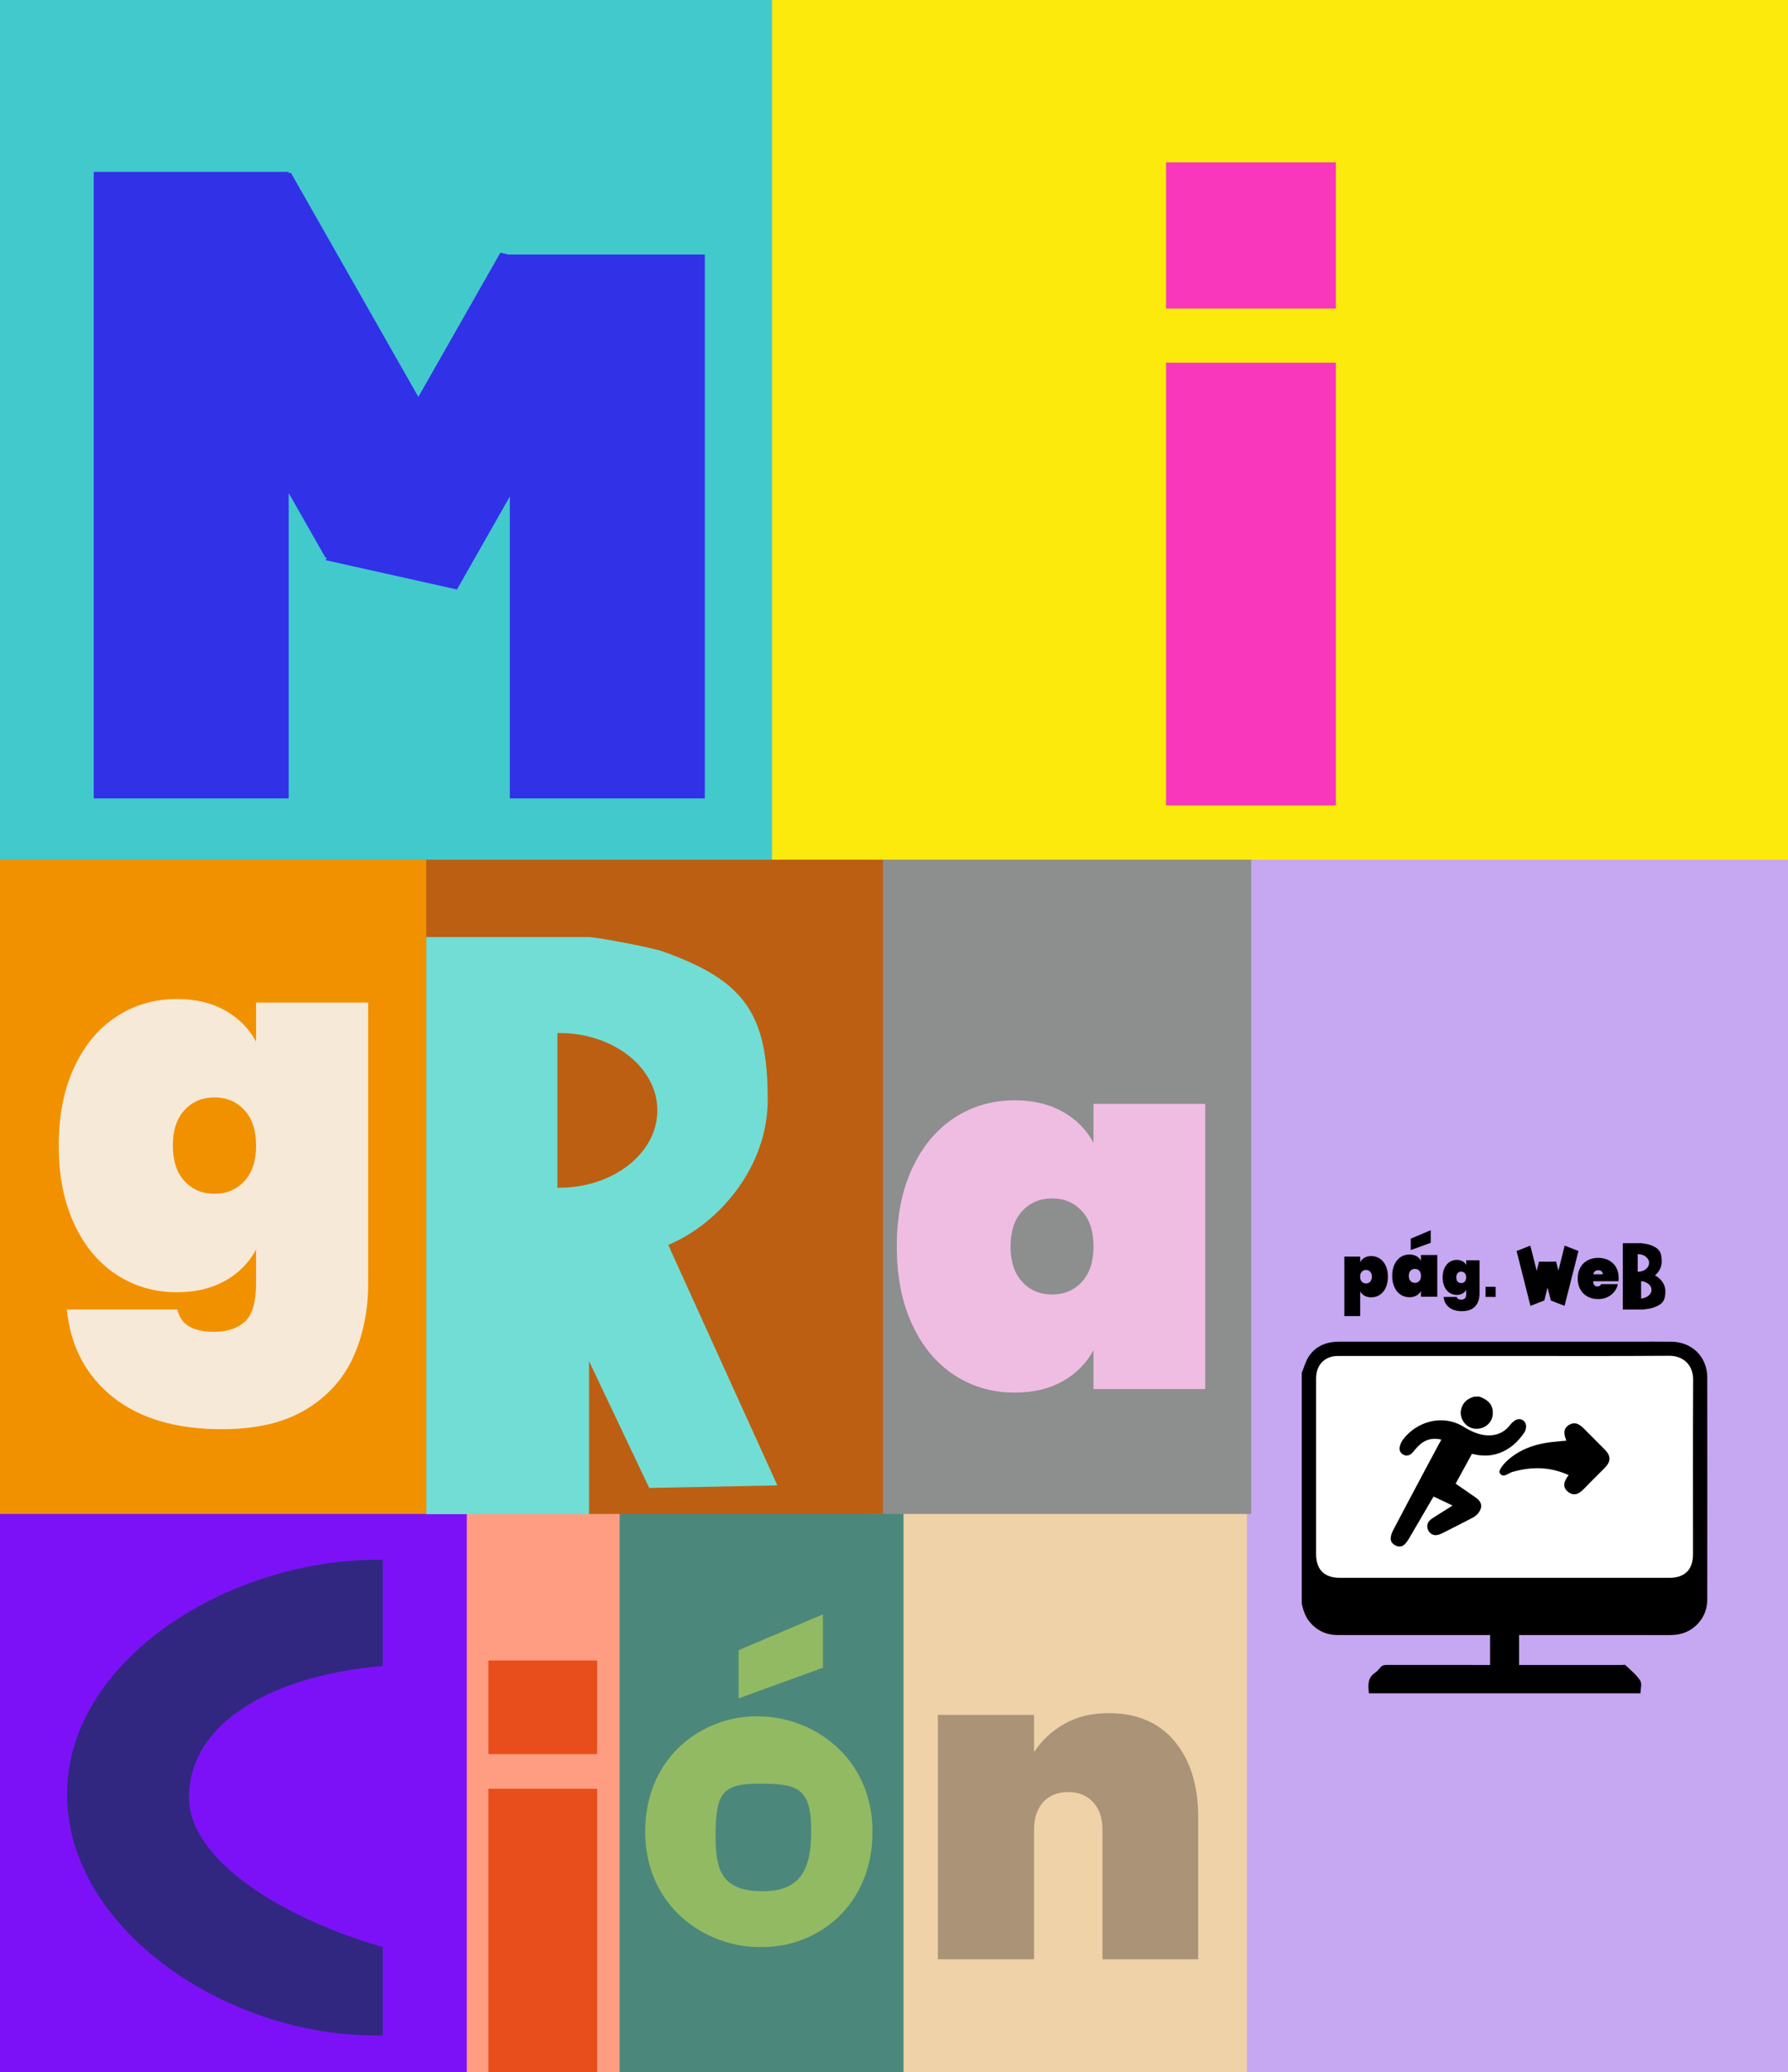
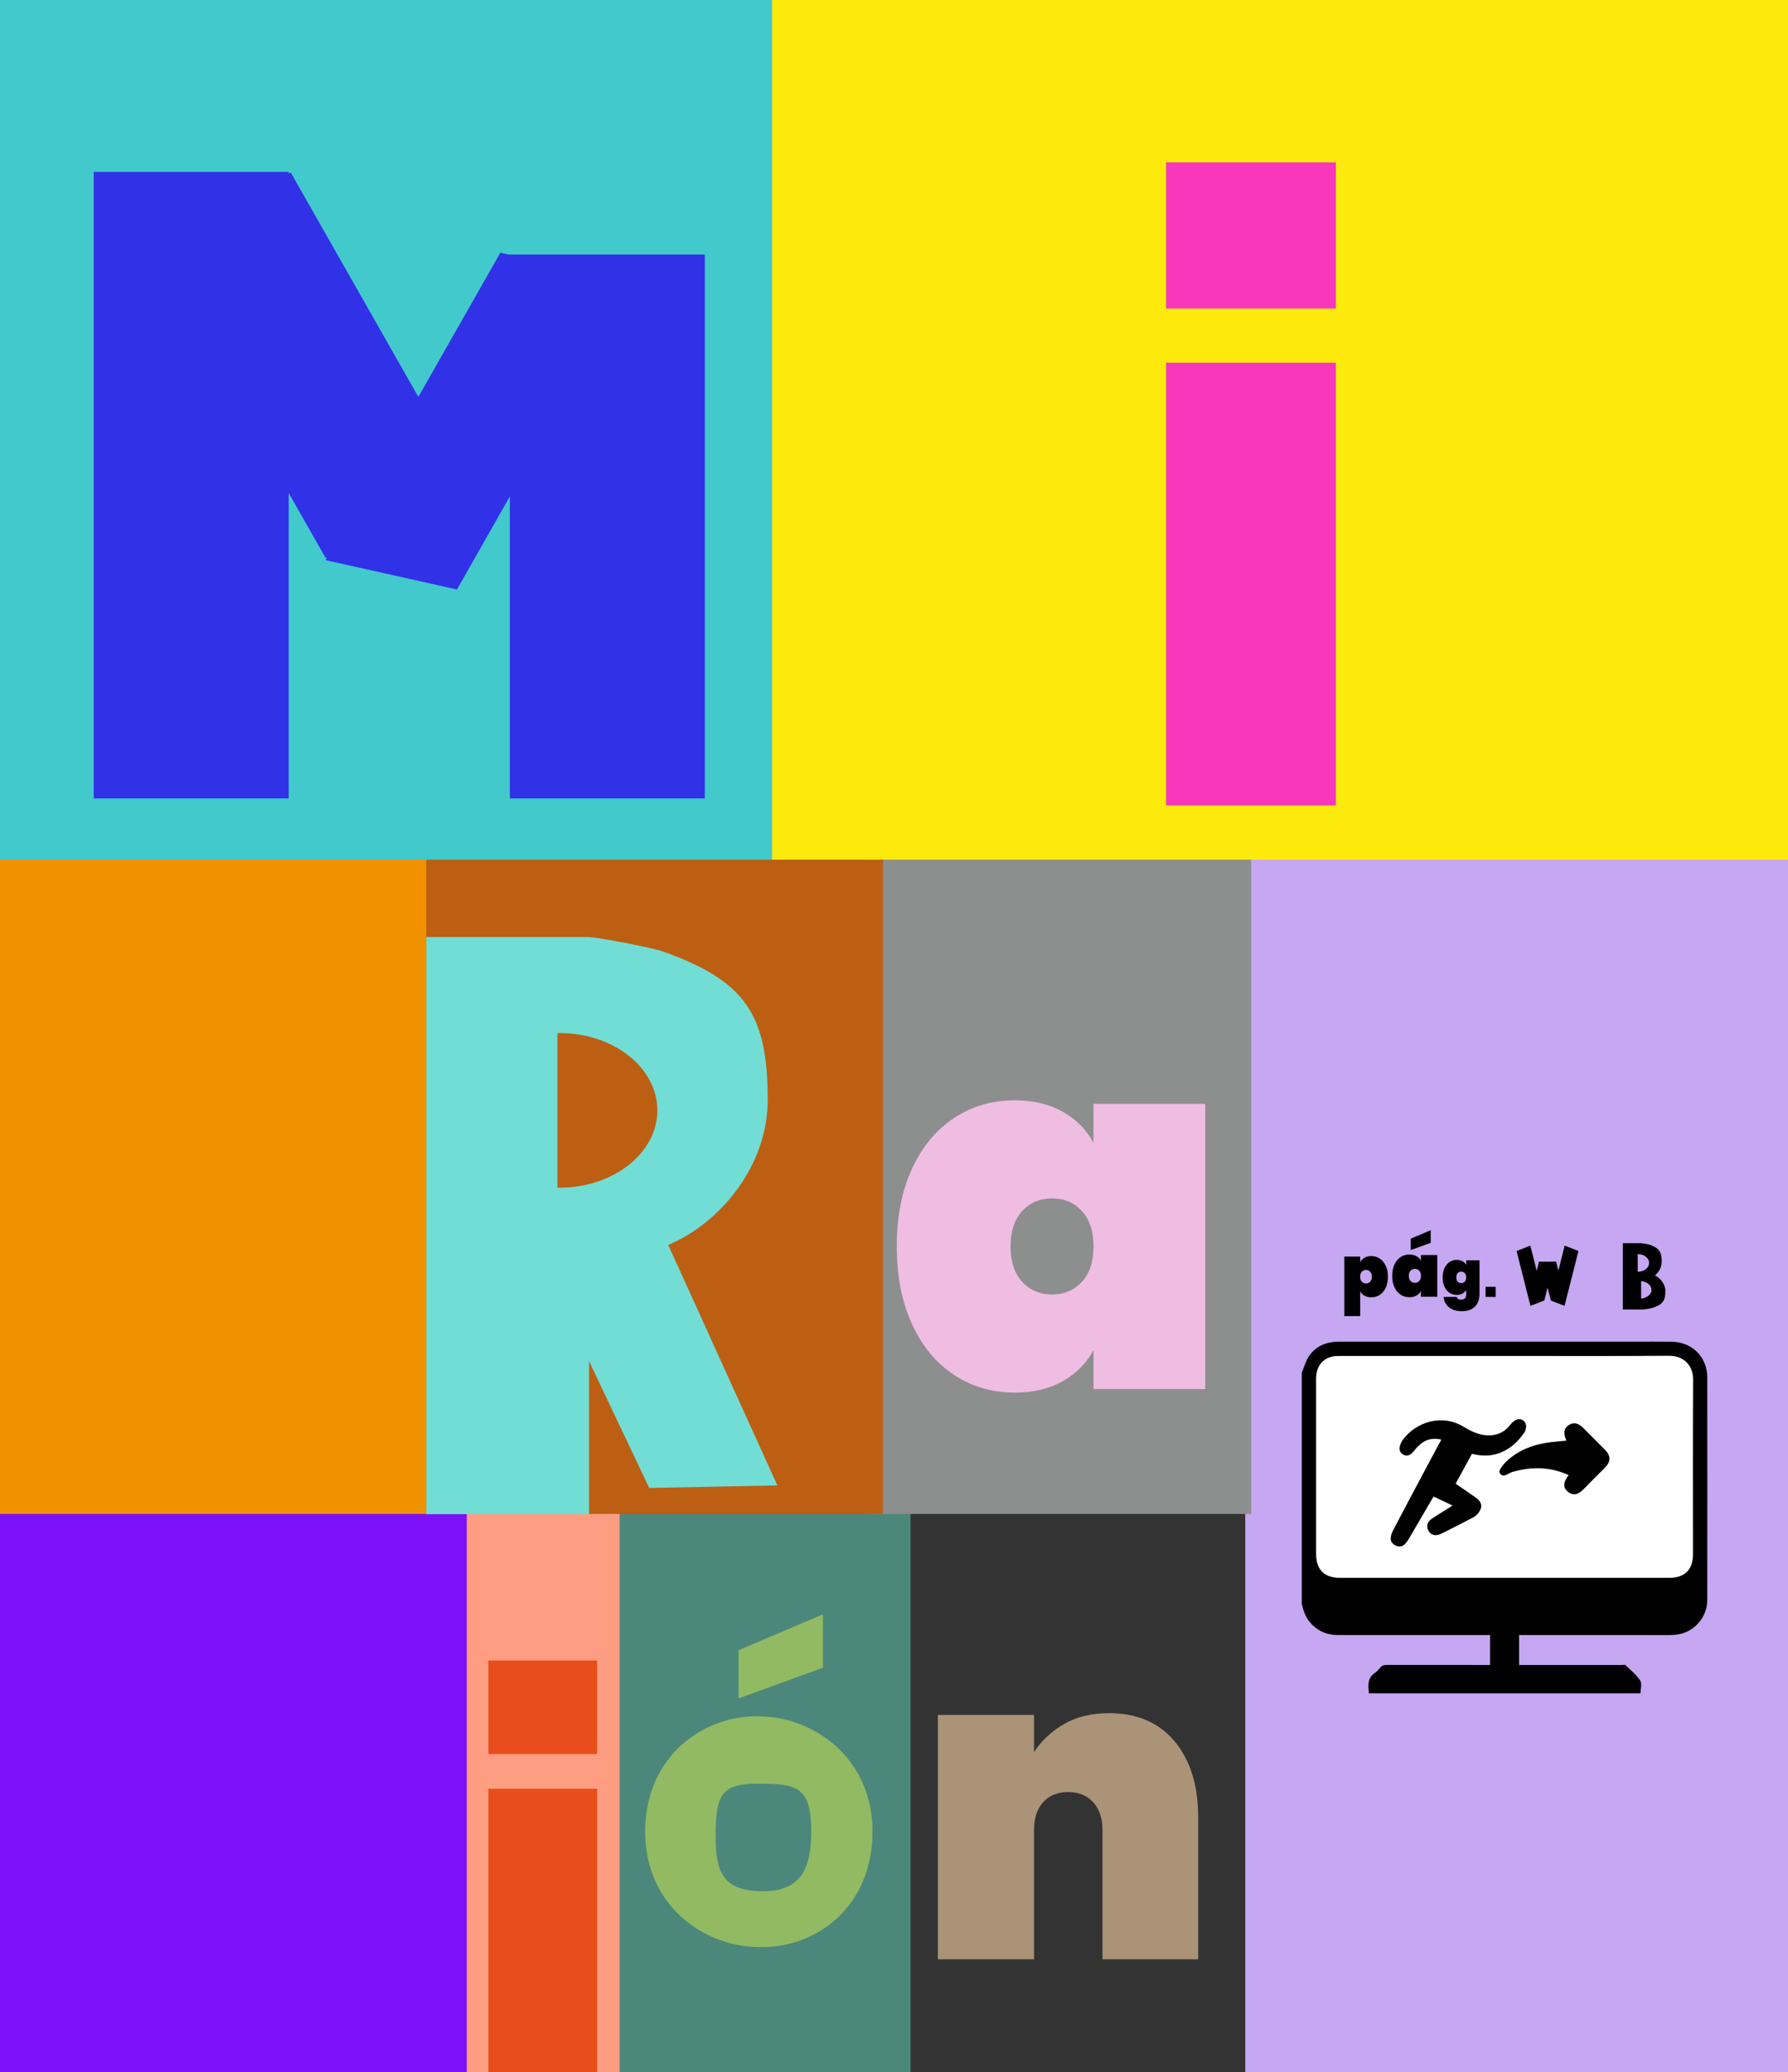
<svg xmlns="http://www.w3.org/2000/svg" id="Capa_1" data-name="Capa 1" version="1.1" viewBox="0 0 535 620">
  <rect x="0" y="0" width="535" height="620" fill="#333333" stroke="none" />
  <defs>
    <style> .cls-1 { fill: #e84e1b; } .cls-1, .cls-2, .cls-3, .cls-4, .cls-5, .cls-6, .cls-7, .cls-8, .cls-9, .cls-10, .cls-11, .cls-12, .cls-13, .cls-14, .cls-15, .cls-16, .cls-17, .cls-18, .cls-19, .cls-20, .cls-21 { stroke-width: 0px; } .cls-2 { fill: #8d8e8e; } .cls-3 { fill: #ff9d83; } .cls-4 { fill: #c6a7f2; } .cls-5 { fill: #7c11f7; } .cls-6 { fill: #42c9cc; } .cls-7 { fill: #000; } .cls-8 { fill: #bc5f13; } .cls-9 { fill: #312780; } .cls-10 { fill: #f837bd; } .cls-11 { fill: #4c877b; } .cls-12 { fill: #fcea0d; } .cls-13 { fill: #f7e9d7; } .cls-14 { fill: #3131e8; } .cls-15 { fill: #efbde2; } .cls-16 { fill: #f29100; } .cls-17 { fill: #aa9377; } .cls-18 { fill: #72ddd5; } .cls-19 { fill: #fff; } .cls-20 { fill: #efd2a8; } .cls-21 { fill: #92ba63; } </style>
  </defs>
  <rect class="cls-4" x="372.6" y="251.77" width="162.4" height="368.23" />
  <rect class="cls-3" x="138.23" y="450.03" width="49.29" height="169.97" />
  <rect class="cls-11" x="185.41" y="450.03" width="87.04" height="169.97" />
-   <rect class="cls-20" x="270.35" y="450.03" width="102.76" height="169.97" />
  <rect class="cls-6" y="0" width="231.23" height="257.23" />
  <rect class="cls-12" x="231.01" y="0" width="303.99" height="257.23" />
  <rect class="cls-5" y="450.43" width="139.67" height="169.57" />
  <rect class="cls-16" y="257.23" width="129.07" height="195.75" />
  <rect class="cls-2" x="259.26" y="257.23" width="115.12" height="195.75" />
  <rect class="cls-8" x="127.53" y="257.23" width="136.68" height="195.75" />
  <path class="cls-18" d="M199.94,372.49c15.38-6.42,29.77-23.49,29.77-43.37,0-25.32-6.4-35.61-31.52-44.48-2.96-1.05-16.92-3.73-21.14-4.2-.27-.03-.35-.03-.62-.04l-.18-.03h-48.69v172.68h48.69v-45.78l18.01,37.94,38.34-.77-32.65-71.93h-.01ZM167.38,355.37c-.2,0-.4,0-.59-.01v-46.26c.2,0,.39-.01.59-.01,16.19,0,29.31,10.36,29.31,23.14s-13.13,23.14-29.31,23.14h0Z" />
  <rect class="cls-19" x="392.43" y="403.85" width="115.57" height="70.4" rx="5.4" ry="5.4" />
  <path class="cls-7" d="M389.52,479.92v-69.2c.71-1.69,1.17-3.55,2.19-5.02,2.16-3.12,5.38-4.27,9.14-4.27,29.34.02,58.68.01,88.02.01,3.75,0,7.5-.04,11.25.01,6.2.08,10.71,4.53,10.72,10.72.04,22.11.02,44.23,0,66.34,0,2.39-.66,4.6-2.14,6.51-2.3,2.97-5.37,4.21-9.08,4.21-14.53-.03-29.06-.01-43.59-.01h-1.49v8.95h30.87c.32,0,.76-.13.93.03,1.54,1.49,3.28,2.86,4.43,4.62.59.9.1,2.51.1,3.83h-81.27c-.26-2.36-.48-4.61,1.84-6.15.61-.41,1.11-1.01,1.59-1.58.5-.6,1.09-.77,1.86-.76,9.87.02,19.74.01,29.62.01h1.35v-8.95h-44.56c-.79,0-1.58,0-2.37-.08-2.71-.28-4.94-1.48-6.77-3.5-1.49-1.64-2.16-3.63-2.64-5.72h0ZM450.24,405.72h-49.28c-.78,0-1.59,0-2.35.18-3.06.73-4.81,3.14-4.81,6.59v52.48c0,4.7,2.44,7.13,7.17,7.13h98.45c4.72,0,7.16-2.43,7.16-7.14,0-17.38-.05-34.75.04-52.13.02-4.22-2.75-7.2-7.21-7.17-16.39.12-32.78.05-49.17.05h0Z" />
  <g>
    <path class="cls-7" d="M495.21,381.6c1.14-.96,2.01-2.44,2.01-4.09,0-2.88-.73-4.06-3.6-5.07-.33-.12-1.92-.4-2.4-.46h-5.65v19.84h6.17c.53-.05,2.27-.33,2.64-.46,3.13-1.01,3.93-2.19,3.93-5.07,0-2.02-1.41-3.78-3.08-4.66v-.02ZM490.02,375.24h.07c1.84,0,3.35,1.18,3.35,2.64s-1.49,2.64-3.35,2.64h-.07v-5.29.02ZM491.05,388.53v-5.22c1.76.18,3.12,1.29,3.12,2.62s-1.36,2.42-3.12,2.62v-.02Z" />
    <polygon class="cls-7" points="468.18 372.7 466.3 380.18 465.61 377.46 462.91 377.52 460.5 377.49 459.81 380.24 457.9 372.7 453.79 374.31 457.94 390.73 462.05 389.12 462.08 389.12 463.06 385.25 464.03 389.11 464.03 389.09 464.03 389.12 468.14 390.73 472.3 374.31 468.18 372.7" />
-     <path class="cls-7" d="M484.3,383.36h-7.61c.07,1.04.5,1.56,1.29,1.56.51,0,.88-.23,1.11-.7h5c-.17.85-.53,1.62-1.08,2.29-.55.68-1.24,1.21-2.07,1.61s-1.74.58-2.73.58c-1.19,0-2.25-.25-3.18-.75-.93-.5-1.66-1.21-2.17-2.14s-.78-2.02-.78-3.28.27-2.34.78-3.28c.51-.93,1.24-1.64,2.17-2.14.93-.5,1.99-.75,3.18-.75s2.25.25,3.18.73c.93.5,1.66,1.19,2.17,2.1s.78,1.99.78,3.22c0,.33-.02.65-.07.94h.02ZM479.58,381.29c0-.4-.13-.7-.38-.91-.25-.2-.58-.31-.96-.31-.85,0-1.33.4-1.48,1.21h2.82v.02Z" />
    <g>
      <path class="cls-7" d="M408.28,376.31c.56-.31,1.23-.48,2.02-.48.94,0,1.79.25,2.54.73.76.5,1.34,1.21,1.79,2.14.43.93.65,2.04.65,3.3s-.22,2.37-.65,3.3-1.03,1.64-1.79,2.14c-.76.5-1.61.73-2.54.73-.78,0-1.46-.17-2.02-.48s-.99-.76-1.29-1.31v7.41h-4.74v-17.8h4.74v1.64c.3-.55.73-.99,1.29-1.31h0ZM409.99,380.51c-.33-.35-.75-.53-1.26-.53s-.93.18-1.26.53c-.33.35-.5.86-.5,1.49s.17,1.14.5,1.49c.33.35.75.53,1.26.53s.93-.18,1.26-.53c.33-.35.5-.86.5-1.49s-.17-1.14-.5-1.49Z" />
      <rect class="cls-7" x="444.51" y="385.03" width="3.02" height="3.02" />
      <g>
        <path class="cls-7" d="M428.09,371.86l-5.97,2.17v-3.41l5.97-2.54v3.78Z" />
        <path class="cls-7" d="M417.25,378.34c.45-.96,1.06-1.71,1.84-2.22.78-.51,1.66-.76,2.64-.76.81,0,1.51.17,2.1.5.6.33,1.04.78,1.34,1.36v-1.71h4.89v12.48h-4.89v-1.71c-.31.58-.76,1.03-1.34,1.36-.6.33-1.29.5-2.1.5-.98,0-1.86-.25-2.64-.76s-1.39-1.24-1.84-2.22c-.45-.96-.68-2.1-.68-3.41s.23-2.45.68-3.41v.02ZM424.67,380.21c-.33-.36-.78-.55-1.31-.55s-.96.18-1.31.55c-.33.36-.51.88-.51,1.54s.17,1.18.51,1.54c.33.36.78.55,1.31.55s.96-.18,1.31-.55c.33-.36.51-.88.51-1.54s-.17-1.18-.51-1.54Z" />
      </g>
      <path class="cls-7" d="M437.6,377.37c.48.27.85.65,1.11,1.11v-1.39h3.99v10.03c0,.96-.18,1.82-.53,2.6-.35.78-.91,1.41-1.69,1.89-.78.46-1.77.71-3,.71-1.64,0-2.93-.38-3.89-1.14-.96-.76-1.51-1.81-1.64-3.12h3.94c.12.53.55.8,1.31.8.46,0,.85-.12,1.11-.36s.4-.7.4-1.36v-1.21c-.25.46-.63.85-1.11,1.11s-1.06.41-1.72.41c-.8,0-1.51-.22-2.15-.63-.65-.41-1.14-1.03-1.51-1.81-.36-.8-.55-1.72-.55-2.8s.18-2.01.55-2.8.88-1.39,1.51-1.81c.65-.41,1.36-.63,2.15-.63.66,0,1.24.13,1.72.41v-.02ZM438.28,380.94c-.28-.3-.63-.45-1.06-.45s-.8.15-1.06.45c-.28.3-.41.73-.41,1.26s.13.96.41,1.26c.28.3.63.45,1.06.45s.8-.15,1.06-.45c.28-.3.41-.73.41-1.26s-.13-.96-.41-1.26Z" />
    </g>
  </g>
  <polygon class="cls-14" points="152.55 76.15 152.55 76.25 149.72 75.61 125.18 118.76 87.03 51.68 86.38 51.83 86.38 51.43 28.04 51.43 28.04 238.88 86.38 238.88 86.38 147.51 97.43 166.93 97.83 166.84 97.4 167.6 136.73 176.38 152.55 148.56 152.55 238.88 210.89 238.88 210.89 76.15 152.55 76.15" />
-   <path class="cls-9" d="M114.51,582.57c-29.18-8.34-57.95-25.75-57.95-44.71,0-23.62,27.22-36.83,57.95-39.4v-31.75c-.53,0-1.06-.01-1.6-.01-44.95,0-92.85,30.19-92.85,70.19s47.25,72.14,92.21,72.14c.75,0,1.5,0,2.24-.03v-26.43Z" />
  <g>
    <rect class="cls-1" x="146.14" y="535.21" width="32.53" height="84.79" />
    <rect class="cls-1" x="146.14" y="496.83" width="32.53" height="28" />
  </g>
  <g>
    <rect class="cls-10" x="348.9" y="108.53" width="50.81" height="132.45" />
    <rect class="cls-10" x="348.9" y="48.58" width="50.81" height="43.74" />
  </g>
  <g>
    <path class="cls-21" d="M226.88,513.54h-.59c-16.32,0-33.24,12.25-33.24,34.52s17.8,34.51,34.12,34.51c.18,0,.36,0,.53,0,.17,0,.35,0,.53,0,16.32,0,32.84-12.25,32.84-34.51s-17.86-34.52-34.18-34.52ZM228.34,565.88c-11.99,0-14.22-5.77-14.22-16.23,0-13.04,1.82-15.96,13.02-15.96s15.59.98,15.59,14.01c0,10.46-2.4,18.17-14.39,18.17h0Z" />
    <path class="cls-21" d="M246.24,499l-25.23,9.16v-14.42l25.23-10.72v15.99Z" />
  </g>
  <path class="cls-17" d="M351.46,521.02c4.71,5.62,7.07,13.22,7.07,22.82v42.39h-28.65v-38.76c0-3.46-.93-6.2-2.79-8.23-1.86-2.03-4.34-3.05-7.45-3.05s-5.7,1.02-7.52,3.05c-1.81,2.03-2.72,4.78-2.72,8.23v38.76h-28.78v-73.12h28.78v11.15c2.25-3.46,5.25-6.27,9.01-8.43,3.76-2.16,8.23-3.24,13.42-3.24,8.38,0,14.93,2.81,19.64,8.43Z" />
  <path class="cls-15" d="M272.95,349.57c3.08-6.61,7.29-11.65,12.63-15.13,5.35-3.48,11.35-5.22,18.01-5.22,5.55,0,10.34,1.14,14.37,3.4,4.03,2.27,7.11,5.37,9.23,9.31v-11.65h33.44v85.34h-33.44v-11.65c-2.12,3.93-5.2,7.04-9.23,9.31-4.04,2.27-8.83,3.4-14.37,3.4-6.66,0-12.66-1.74-18.01-5.22-5.35-3.48-9.56-8.52-12.63-15.13-3.08-6.61-4.62-14.4-4.62-23.38s1.54-16.77,4.62-23.38ZM323.72,362.36c-2.32-2.52-5.3-3.78-8.93-3.78s-6.61,1.26-8.93,3.78c-2.32,2.52-3.48,6.05-3.48,10.59s1.16,8.07,3.48,10.59c2.32,2.52,5.3,3.78,8.93,3.78s6.61-1.26,8.93-3.78c2.32-2.52,3.48-6.05,3.48-10.59s-1.16-8.07-3.48-10.59Z" />
-   <path class="cls-13" d="M67.36,302.33c4.05,2.28,7.13,5.39,9.26,9.33v-11.69h33.54v84.09c0,7.99-1.47,15.28-4.4,21.86-2.94,6.58-7.66,11.84-14.19,15.79-6.53,3.95-14.9,5.92-25.12,5.92-13.76,0-24.66-3.21-32.71-9.64-8.04-6.43-12.62-15.15-13.74-26.18h33.09c.91,4.45,4.55,6.68,10.93,6.68,3.95,0,7.03-1.01,9.26-3.04,2.22-2.03,3.34-5.82,3.34-11.38v-10.17c-2.13,3.95-5.21,7.06-9.26,9.33-4.05,2.28-8.86,3.42-14.42,3.42-6.68,0-12.7-1.75-18.06-5.24-5.36-3.49-9.59-8.55-12.67-15.18-3.09-6.63-4.63-14.44-4.63-23.45s1.54-16.82,4.63-23.45c3.09-6.63,7.31-11.69,12.67-15.18,5.36-3.49,11.38-5.24,18.06-5.24,5.56,0,10.37,1.14,14.42,3.42ZM73.13,332.15c-2.33-2.53-5.31-3.79-8.96-3.79s-6.63,1.27-8.96,3.79c-2.33,2.53-3.49,6.07-3.49,10.62s1.16,8.1,3.49,10.63c2.33,2.53,5.31,3.79,8.96,3.79s6.63-1.26,8.96-3.79c2.33-2.53,3.49-6.07,3.49-10.63s-1.16-8.09-3.49-10.62Z" />
  <g>
-     <path class="cls-7" d="M441.24,417.87c-2.12.54-3.59,1.72-4.08,3.97-.53,2.48,1.3,5.2,3.83,5.6,2.82.45,5.42-1.45,5.65-4.13.24-2.68-.99-4.34-4.01-5.44h-1.4Z" />
    <path class="cls-7" d="M431.25,430.77c-1.68,3.13-3.3,6.13-4.9,9.14-3.19,6-6.38,12-9.54,18.02-.36.68-.62,1.48-.68,2.24-.09,1.11.59,1.87,1.57,2.31.97.43,1.91.3,2.66-.47.46-.47.86-1.02,1.19-1.58,2.29-3.89,4.55-7.79,6.82-11.69.17-.28.34-.56.59-.96,1.83.87,3.64,1.73,5.66,2.68-.59.38-1.01.66-1.44.93-1.6,1.01-3.22,1.99-4.79,3.03-1.35.9-1.69,2.34-.94,3.64.55.96,1.52,1.43,2.61,1.22.45-.09.91-.23,1.32-.44,3.14-1.58,6.28-3.16,9.39-4.8.62-.33,1.21-.84,1.64-1.41,1.28-1.69.97-3.29-.78-4.5-1.99-1.38-3.98-2.75-6.08-4.21,1.63-2.99,3.24-5.94,4.88-8.93,2.73.7,5.37.76,7.99-.15,3.34-1.17,5.8-3.42,7.72-6.3.31-.47.47-1.11.49-1.68.05-1.74-1.65-2.79-3.18-1.94-.62.35-1.18.88-1.61,1.45-2.49,3.24-6.28,3.72-9.89,2.49-1.4-.47-2.75-1.18-4.01-1.96-6.44-3.96-14.26-1.47-18.23,3.95-.45.62-.76,1.4-.91,2.16-.18.95.24,1.79,1.13,2.25.89.46,1.76.27,2.48-.4.46-.43.84-.93,1.25-1.42,1.97-2.35,4.37-3.48,7.63-2.69Z" />
  </g>
-   <path class="cls-7" d="M468.68,431.04c-.78-1.86-1.04-3.6.81-4.7,1.95-1.16,3.37,0,4.71,1.38,1.99,2.06,4.07,4.03,6.06,6.09,1.78,1.84,1.76,3.48-.03,5.32-2,2.05-4.08,4.03-6.05,6.1-1.4,1.47-2.93,2.66-4.88,1.22-1.96-1.44-1.38-3.25.08-5.09-5.66-2.55-11.18-2.57-16.86-.94-1.25.36-2.84,2.08-3.83.21-.32-.61,1.08-2.45,2.04-3.36,3.64-3.43,8.13-5.08,13.02-5.73,1.54-.2,3.08-.31,4.93-.49Z" />
+   <path class="cls-7" d="M468.68,431.04c-.78-1.86-1.04-3.6.81-4.7,1.95-1.16,3.37,0,4.71,1.38,1.99,2.06,4.07,4.03,6.06,6.09,1.78,1.84,1.76,3.48-.03,5.32-2,2.05-4.08,4.03-6.05,6.1-1.4,1.47-2.93,2.66-4.88,1.22-1.96-1.44-1.38-3.25.08-5.09-5.66-2.55-11.18-2.57-16.86-.94-1.25.36-2.84,2.08-3.83.21-.32-.61,1.08-2.45,2.04-3.36,3.64-3.43,8.13-5.08,13.02-5.73,1.54-.2,3.08-.31,4.93-.49" />
</svg>